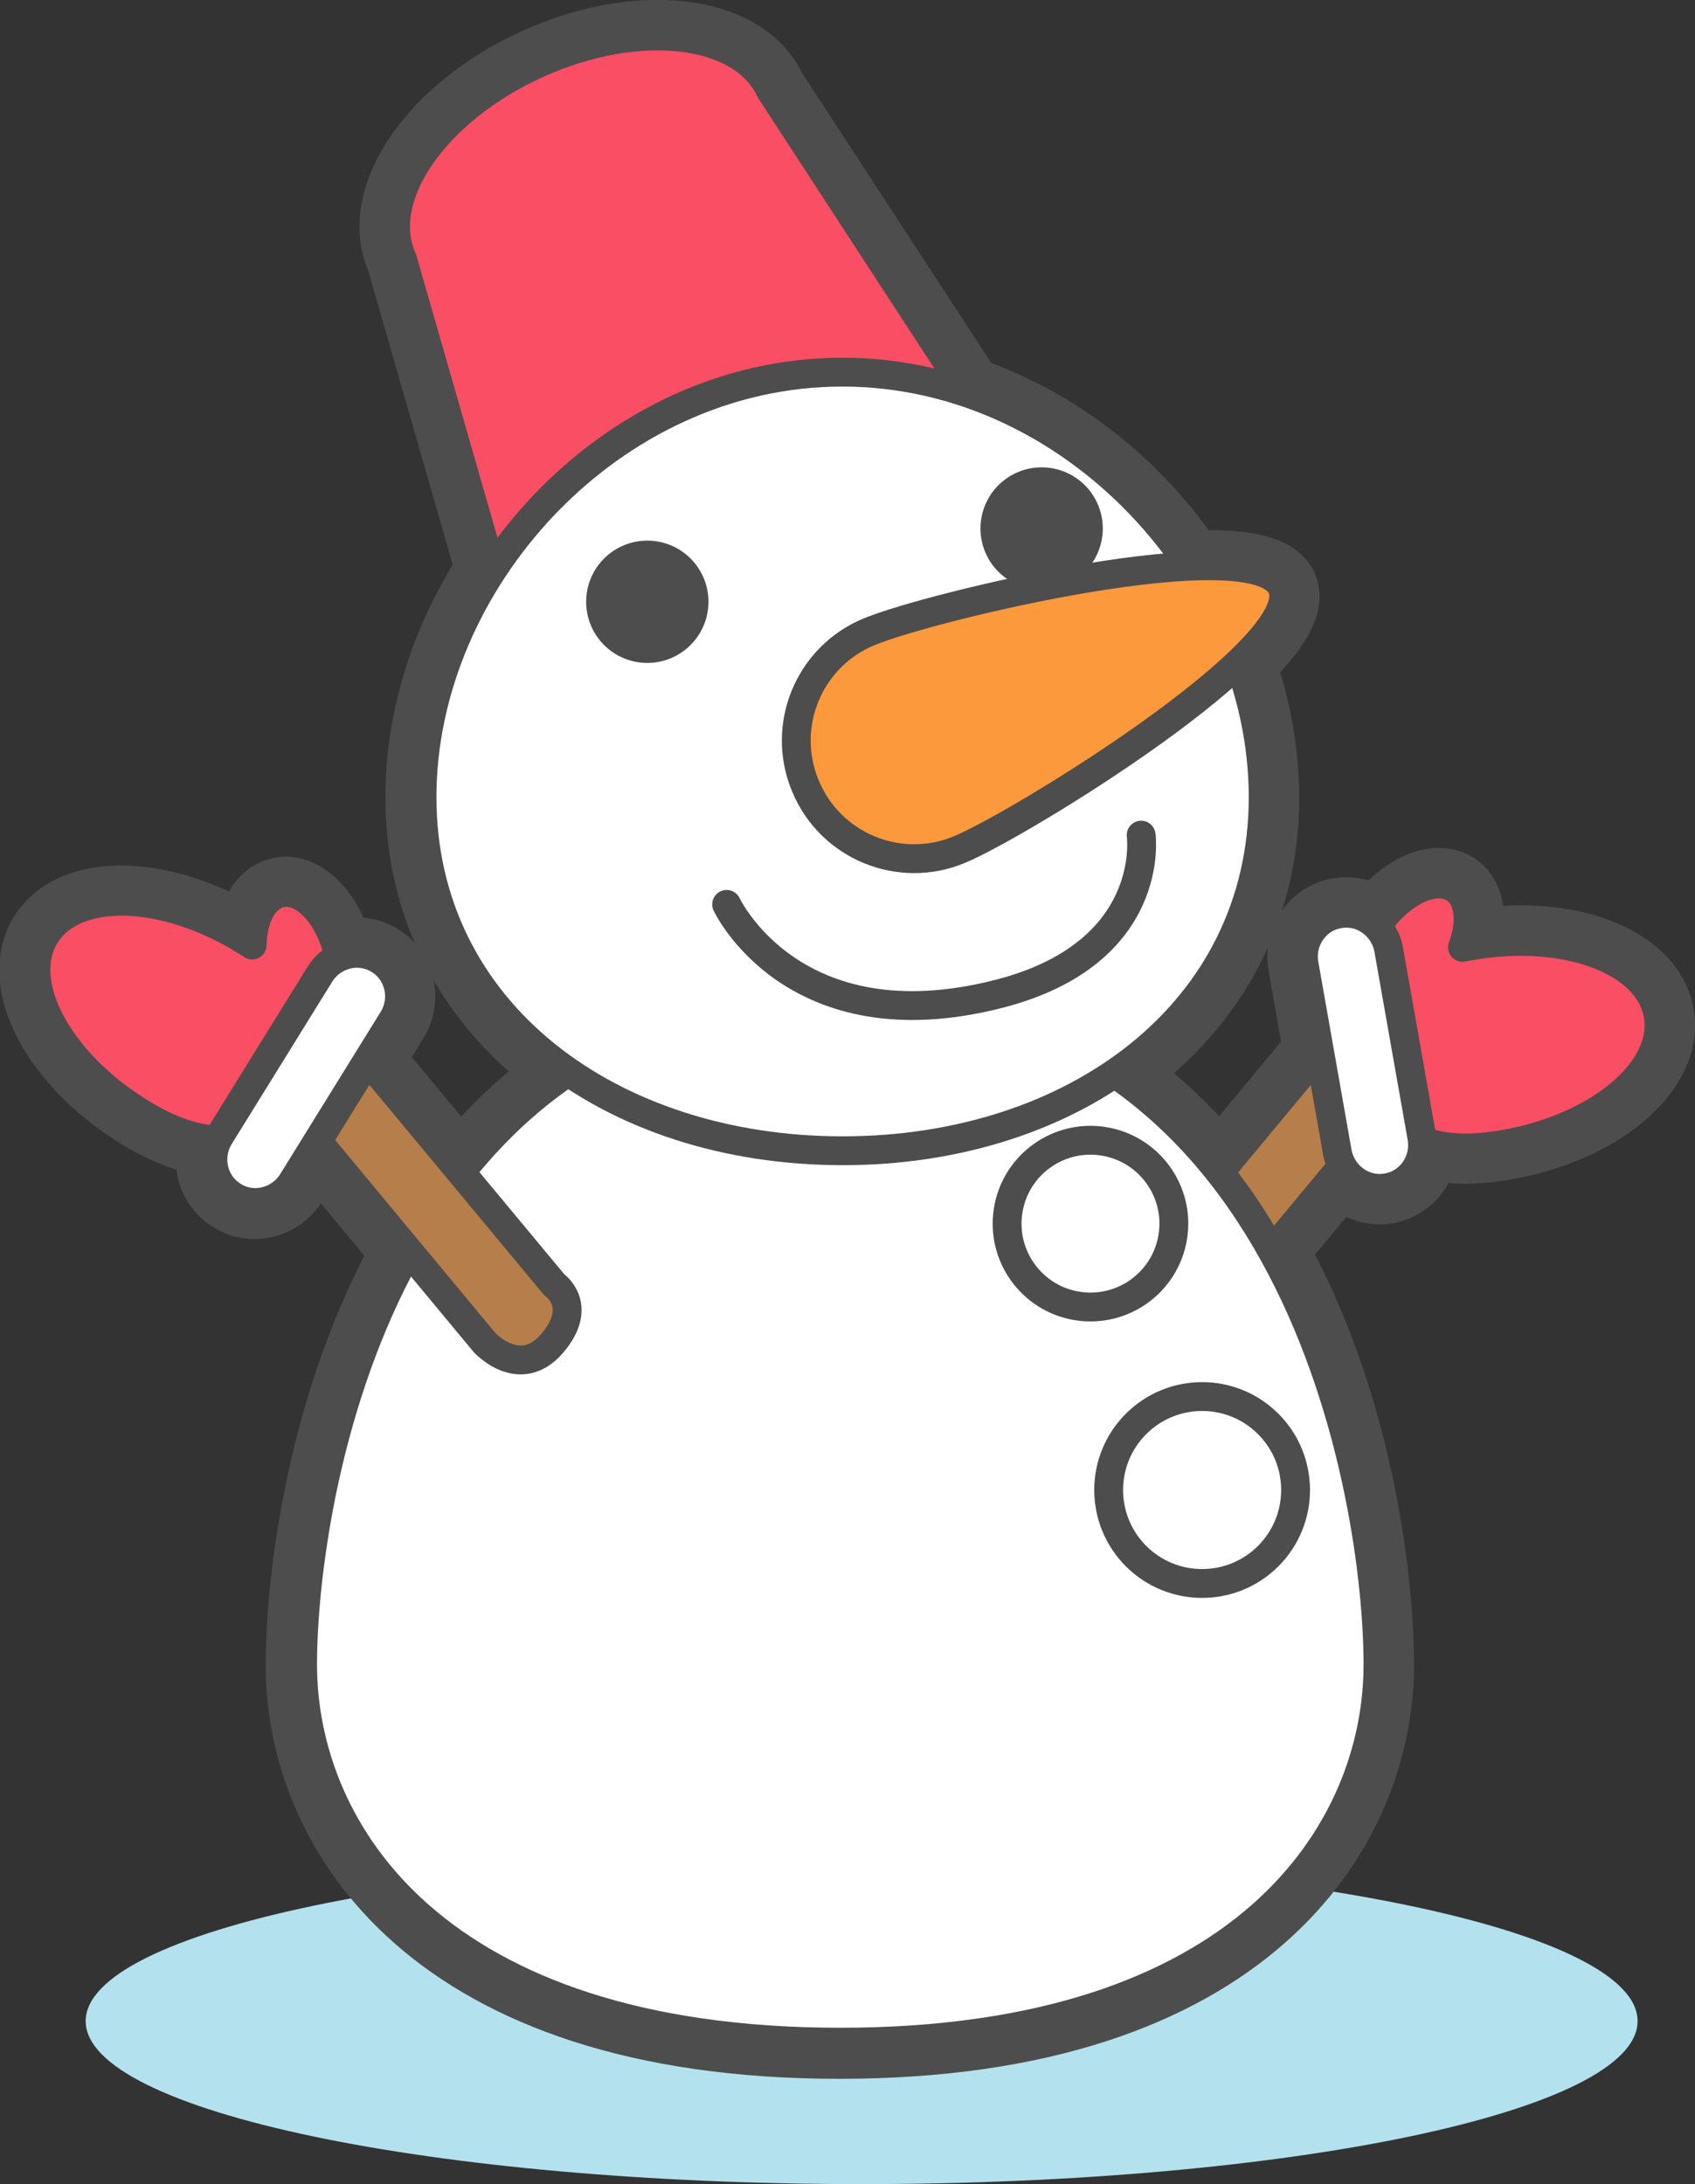
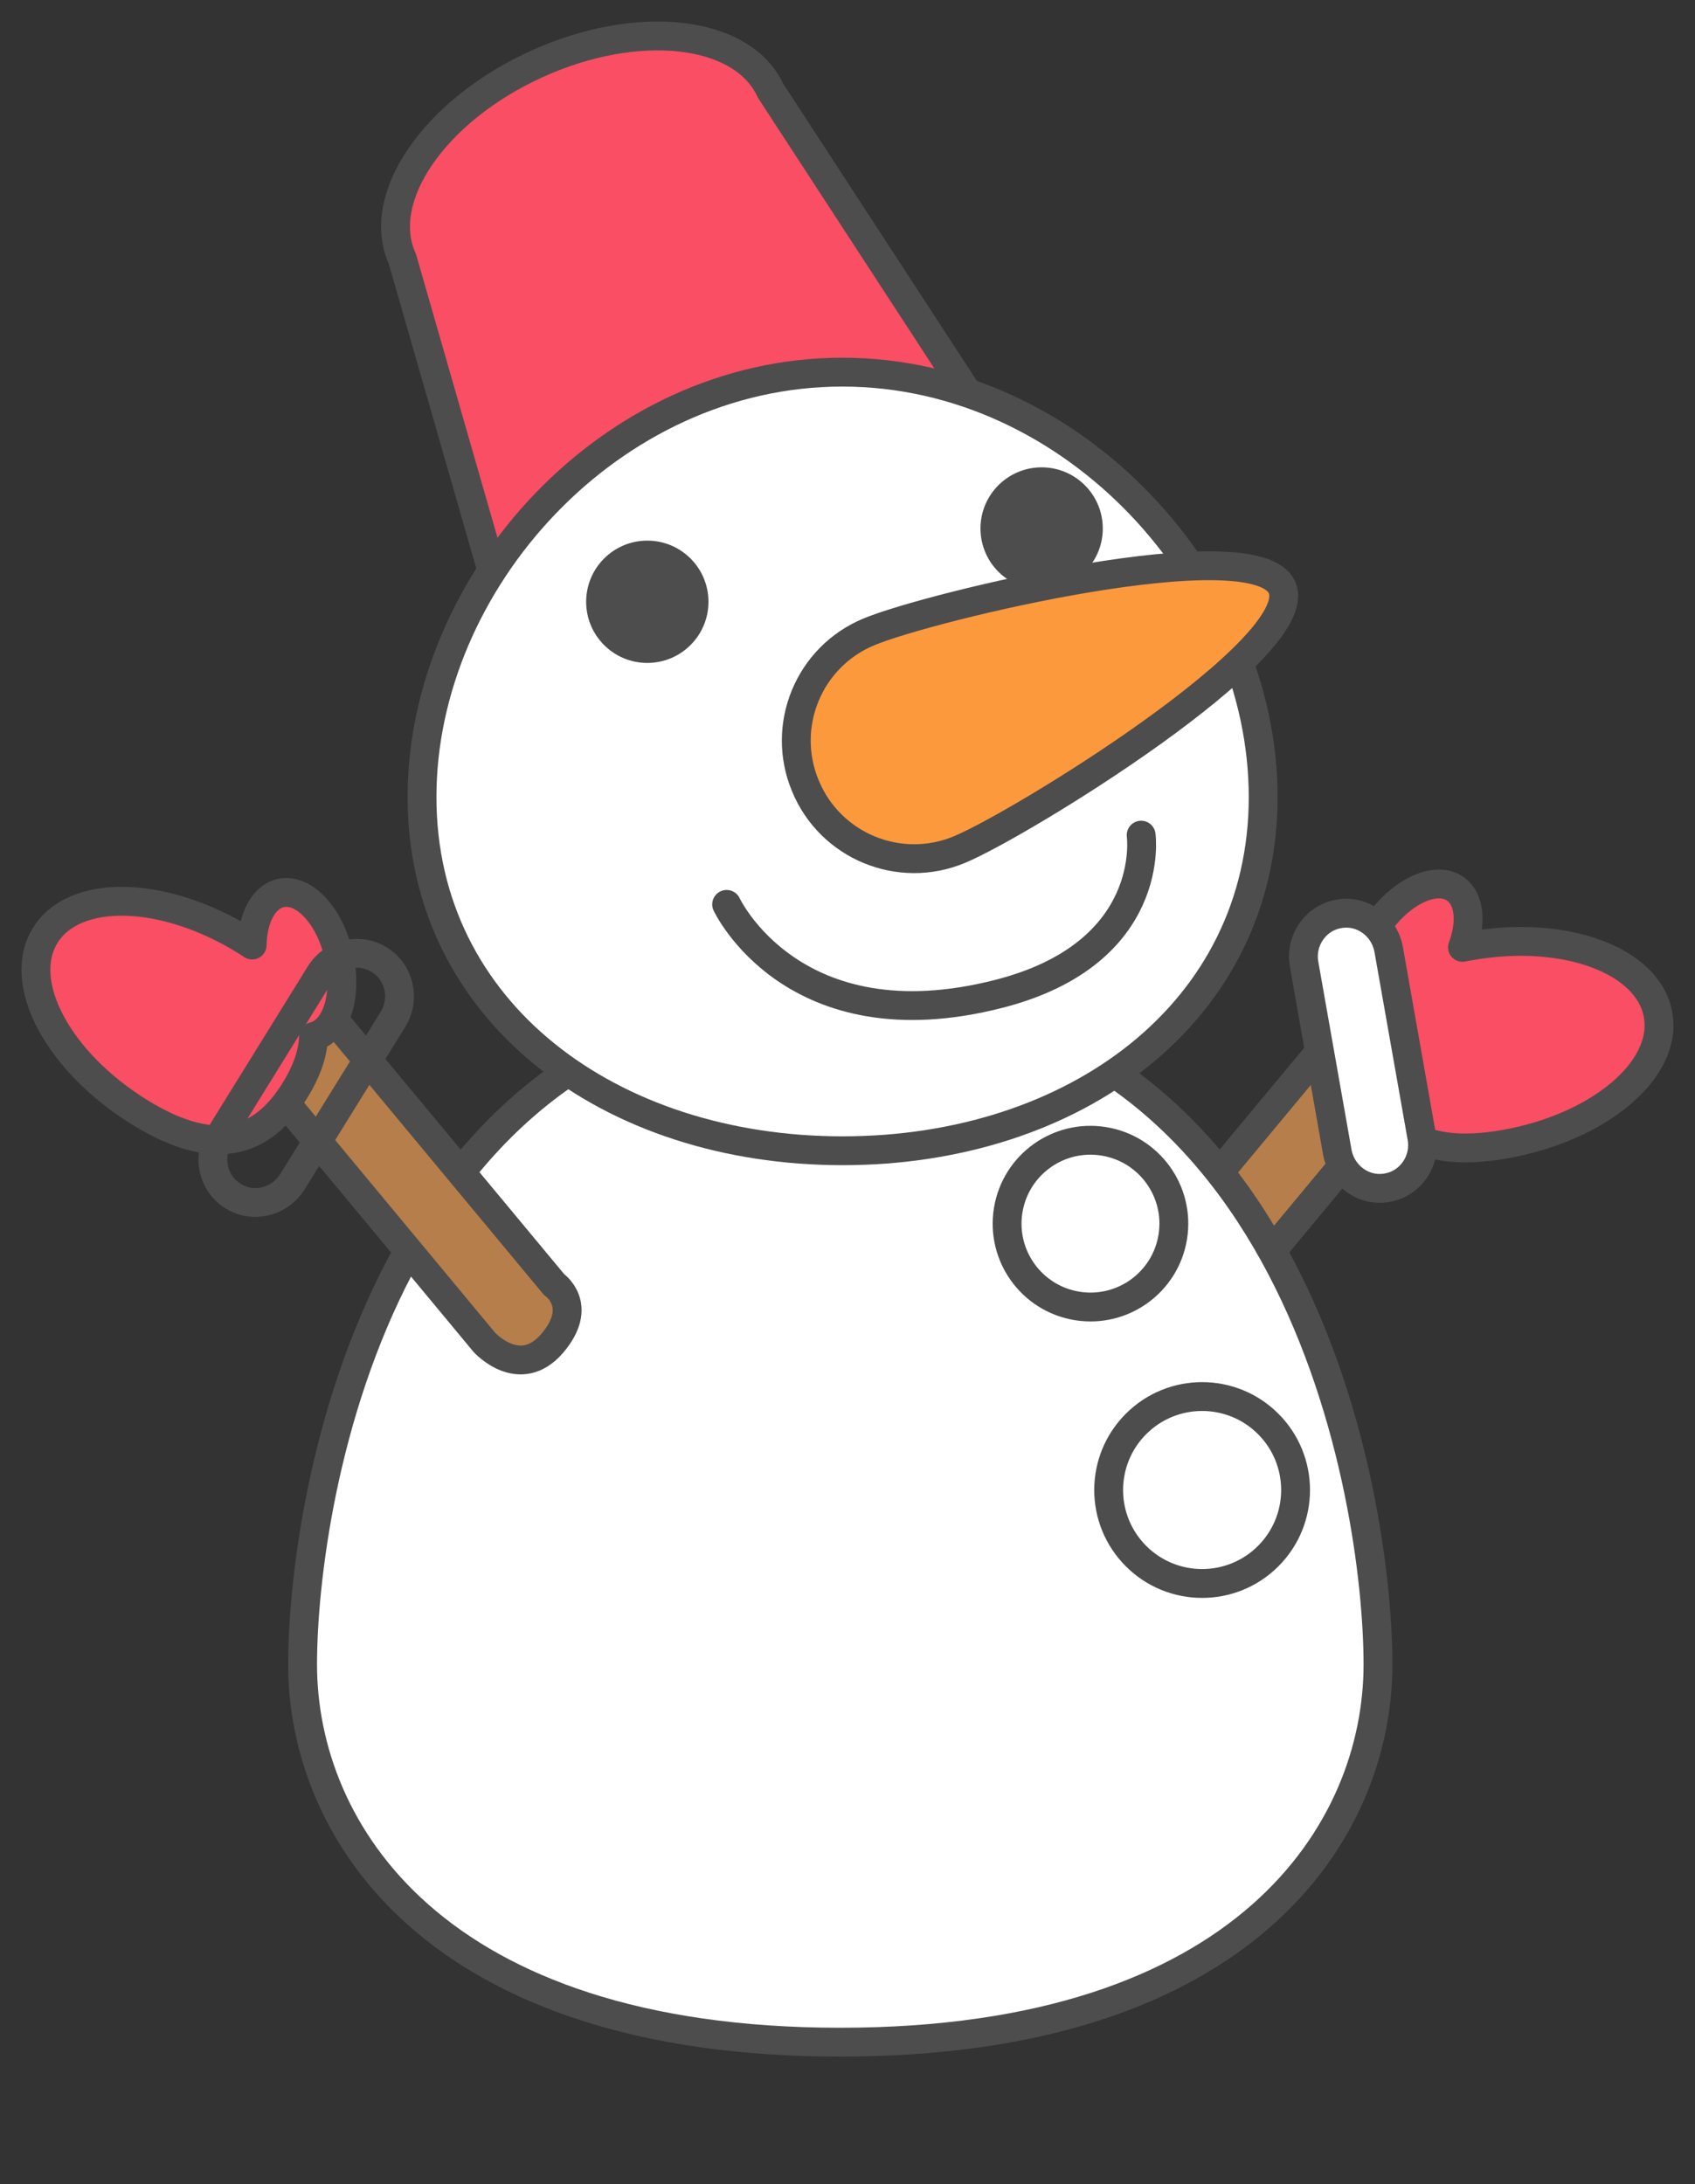
<svg xmlns="http://www.w3.org/2000/svg" version="1.1" x="0" y="0" width="781.508" height="1006.943" viewBox="0, 0, 781.508, 1006.943">
  <rect x="0" y="0" width="781.508" height="1006.943" fill="#333333" stroke="none" />
  <g id="Layer_1">
-     <path d="M755.041,931.798 C755.041,973.299 594.862,1006.943 397.271,1006.943 C199.68,1006.943 39.501,973.299 39.501,931.798 C39.501,890.297 199.68,856.653 397.271,856.653 C594.862,856.653 755.041,890.297 755.041,931.798 z" fill="#B3E2EE" />
    <g>
-       <path d="M764.484,467.894 C759.962,442.624 721.259,428.393 677.901,436.107 C676.704,436.373 675.507,436.506 674.31,436.772 C678.566,425.201 677.635,414.428 670.985,409.773 C662.074,403.522 646.114,410.837 635.341,426.265 C635.208,426.531 634.942,426.797 634.809,427.063 C630.42,422.541 623.903,420.147 617.253,421.344 C606.48,423.206 599.298,433.713 601.293,444.619 L608.342,484.918 L562.324,540.379 C548.758,523.222 532.665,507.661 513.912,494.893 C555.807,466.431 582.407,422.408 582.407,367.612 C582.407,346.465 578.417,325.451 571.235,305.501 C585.865,291.536 594.377,279.167 591.052,271.187 C587.461,262.675 570.836,260.281 548.758,261.212 C524.419,224.77 488.376,195.51 446.215,181.146 L355.243,41.762 C342.342,13.699 293.93,8.246 247.114,29.659 C200.298,51.072 172.634,91.238 185.535,119.434 L226.765,262.941 C206.283,294.196 194.313,330.638 194.313,367.479 C194.313,421.876 220.514,465.766 261.877,494.228 C242.592,507.262 226.233,523.089 212.401,540.512 L169.442,488.775 L181.013,470.022 C186.865,460.579 184.072,448.21 174.762,442.491 C169.043,438.9 162.127,438.767 156.275,441.294 C156.142,441.028 156.142,440.629 156.009,440.363 C151.753,422.142 139.65,409.374 129.01,411.901 C121.429,413.63 116.774,422.541 115.976,433.979 L114.779,435.043 C114.114,434.644 113.582,434.245 112.917,433.846 C75.411,410.571 34.181,409.507 20.615,431.319 C7.049,453.131 26.467,489.573 63.973,512.848 C78.204,521.626 90.041,525.483 100.016,525.616 C95.228,534.793 98.154,546.231 107.065,551.684 C116.375,557.403 128.611,554.477 134.463,545.034 L146.034,526.414 L187.929,576.954 C148.96,646.38 139.118,728.042 139.118,767.676 C139.118,844.284 199.899,941.773 387.03,941.773 C574.161,941.773 635.341,844.018 635.341,767.41 C635.341,727.643 625.499,645.981 586.397,576.422 L618.716,537.453 C622.706,544.768 630.952,549.024 639.464,547.561 C649.705,545.699 656.621,536.256 655.69,525.882 C665,529.473 677.369,530.271 693.861,527.345 C737.352,519.897 769.006,493.164 764.484,467.894 z" fill="#FFFFFF" />
-       <path d="M764.484,467.894 C759.962,442.624 721.259,428.393 677.901,436.107 C676.704,436.373 675.507,436.506 674.31,436.772 C678.566,425.201 677.635,414.428 670.985,409.773 C662.074,403.522 646.114,410.837 635.341,426.265 C635.208,426.531 634.942,426.797 634.809,427.063 C630.42,422.541 623.903,420.147 617.253,421.344 C606.48,423.206 599.298,433.713 601.293,444.619 L608.342,484.918 L562.324,540.379 C548.758,523.222 532.665,507.661 513.912,494.893 C555.807,466.431 582.407,422.408 582.407,367.612 C582.407,346.465 578.417,325.451 571.235,305.501 C585.865,291.536 594.377,279.167 591.052,271.187 C587.461,262.675 570.836,260.281 548.758,261.212 C524.419,224.77 488.376,195.51 446.215,181.146 L355.243,41.762 C342.342,13.699 293.93,8.246 247.114,29.659 C200.298,51.072 172.634,91.238 185.535,119.434 L226.765,262.941 C206.283,294.196 194.313,330.638 194.313,367.479 C194.313,421.876 220.514,465.766 261.877,494.228 C242.592,507.262 226.233,523.089 212.401,540.512 L169.442,488.775 L181.013,470.022 C186.865,460.579 184.072,448.21 174.762,442.491 C169.043,438.9 162.127,438.767 156.275,441.294 C156.142,441.028 156.142,440.629 156.009,440.363 C151.753,422.142 139.65,409.374 129.01,411.901 C121.429,413.63 116.774,422.541 115.976,433.979 L114.779,435.043 C114.114,434.644 113.582,434.245 112.917,433.846 C75.411,410.571 34.181,409.507 20.615,431.319 C7.049,453.131 26.467,489.573 63.973,512.848 C78.204,521.626 90.041,525.483 100.016,525.616 C95.228,534.793 98.154,546.231 107.065,551.684 C116.375,557.403 128.611,554.477 134.463,545.034 L146.034,526.414 L187.929,576.954 C148.96,646.38 139.118,728.042 139.118,767.676 C139.118,844.284 199.899,941.773 387.03,941.773 C574.161,941.773 635.341,844.018 635.341,767.41 C635.341,727.643 625.499,645.981 586.397,576.422 L618.716,537.453 C622.706,544.768 630.952,549.024 639.464,547.561 C649.705,545.699 656.621,536.256 655.69,525.882 C665,529.473 677.369,530.271 693.861,527.345 C737.352,519.897 769.006,493.164 764.484,467.894 z" fill-opacity="0" stroke="#4D4D4D" stroke-width="33.25" stroke-linecap="round" stroke-linejoin="round" />
-     </g>
+       </g>
    <g>
      <g>
        <path d="M519.232,592.249 C519.232,592.249 505.134,601.825 520.163,619.381 C535.192,636.804 551.418,618.849 551.418,618.849 L686.014,456.722 L653.961,430.122 L519.232,592.249 z" fill="#B67E4A" />
        <path d="M519.232,592.249 C519.232,592.249 505.134,601.825 520.163,619.381 C535.192,636.804 551.418,618.849 551.418,618.849 L686.014,456.722 L653.961,430.122 L519.232,592.249 z" fill-opacity="0" stroke="#4D4D4D" stroke-width="13.3" stroke-linecap="round" stroke-linejoin="round" />
      </g>
      <g>
        <path d="M670.985,409.773 C677.635,414.428 678.566,425.201 674.31,436.772 C675.507,436.506 676.704,436.24 677.901,436.107 C721.259,428.393 760.095,442.624 764.484,467.894 C769.006,493.164 737.352,519.764 693.994,527.478 C650.636,535.192 635.474,516.705 630.952,491.435 C629.356,482.125 629.356,473.214 632.282,465.234 C632.282,465.234 632.282,465.234 632.282,465.234 C623.371,458.983 624.701,441.427 635.474,426.132 C646.114,410.837 662.074,403.522 670.985,409.773 z" fill="#F94E63" />
        <path d="M670.985,409.773 C677.635,414.428 678.566,425.201 674.31,436.772 C675.507,436.506 676.704,436.24 677.901,436.107 C721.259,428.393 760.095,442.624 764.484,467.894 C769.006,493.164 737.352,519.764 693.994,527.478 C650.636,535.192 635.474,516.705 630.952,491.435 C629.356,482.125 629.356,473.214 632.282,465.234 C632.282,465.234 632.282,465.234 632.282,465.234 C623.371,458.983 624.701,441.427 635.474,426.132 C646.114,410.837 662.074,403.522 670.985,409.773 z" fill-opacity="0" stroke="#4D4D4D" stroke-width="13.3" stroke-linecap="round" stroke-linejoin="round" />
      </g>
      <g>
        <path d="M617.253,421.344 C606.48,423.206 599.298,433.713 601.293,444.619 L616.588,531.202 C618.583,542.108 628.824,549.556 639.597,547.561 L639.597,547.561 C650.37,545.699 657.552,535.192 655.557,524.286 L640.262,437.703 C638.267,426.797 628.026,419.349 617.253,421.344 L617.253,421.344 z" fill="#FFFFFF" />
        <path d="M617.253,421.344 C606.48,423.206 599.298,433.713 601.293,444.619 L616.588,531.202 C618.583,542.108 628.824,549.556 639.597,547.561 L639.597,547.561 C650.37,545.699 657.552,535.192 655.557,524.286 L640.262,437.703 C638.267,426.797 628.026,419.349 617.253,421.344 L617.253,421.344 z" fill-opacity="0" stroke="#4D4D4D" stroke-width="13.3" stroke-linecap="round" stroke-linejoin="round" />
      </g>
      <g>
        <path d="M355.243,41.762 C342.342,13.699 293.93,8.246 247.114,29.659 C200.298,51.072 172.634,91.238 185.535,119.434 L185.535,119.434 L237.671,300.846 L458.318,199.899 L355.243,41.762 L355.243,41.762 z" fill="#F94E63" />
        <path d="M355.243,41.762 C342.342,13.699 293.93,8.246 247.114,29.659 C200.298,51.072 172.634,91.238 185.535,119.434 L185.535,119.434 L237.671,300.846 L458.318,199.899 L355.243,41.762 L355.243,41.762 z" fill-opacity="0" stroke="#4D4D4D" stroke-width="13.3" stroke-linecap="round" stroke-linejoin="round" />
      </g>
      <g>
        <path d="M635.341,767.41 C635.341,844.018 574.56,941.507 387.429,941.507 C200.298,941.507 139.517,844.018 139.517,767.41 C139.517,690.802 176.358,458.185 387.429,458.185 C598.5,458.185 635.341,690.935 635.341,767.41 z" fill="#FFFFFF" />
        <path d="M635.341,767.41 C635.341,844.018 574.56,941.507 387.429,941.507 C200.298,941.507 139.517,844.018 139.517,767.41 C139.517,690.802 176.358,458.185 387.429,458.185 C598.5,458.185 635.341,690.935 635.341,767.41 z" fill-opacity="0" stroke="#4D4D4D" stroke-width="13.3" stroke-linecap="round" stroke-linejoin="round" />
      </g>
      <g>
        <path d="M582.407,367.479 C582.407,466.564 495.558,530.537 388.493,530.537 C281.428,530.537 194.579,466.697 194.579,367.479 C194.579,268.261 281.295,171.57 388.36,171.57 C495.425,171.57 582.407,268.394 582.407,367.479 z" fill="#FFFFFF" />
        <path d="M582.407,367.479 C582.407,466.564 495.558,530.537 388.493,530.537 C281.428,530.537 194.579,466.697 194.579,367.479 C194.579,268.261 281.295,171.57 388.36,171.57 C495.425,171.57 582.407,268.394 582.407,367.479 z" fill-opacity="0" stroke="#4D4D4D" stroke-width="13.3" stroke-linecap="round" stroke-linejoin="round" />
      </g>
      <g>
        <path d="M442.358,391.685 C414.694,403.256 382.774,390.089 371.336,362.292 C359.765,334.628 372.932,302.708 400.729,291.27 C428.393,279.699 579.614,243.257 591.185,271.054 C602.623,298.851 470.022,380.247 442.358,391.685 z" fill="#FD993D" />
        <path d="M442.358,391.685 C414.694,403.256 382.774,390.089 371.336,362.292 C359.765,334.628 372.932,302.708 400.729,291.27 C428.393,279.699 579.614,243.257 591.185,271.054 C602.623,298.851 470.022,380.247 442.358,391.685 z" fill-opacity="0" stroke="#4D4D4D" stroke-width="13.3" stroke-linecap="round" stroke-linejoin="round" />
      </g>
      <g>
        <path d="M319.998,277.438 C319.998,289.338 310.352,298.984 298.452,298.984 C286.552,298.984 276.906,289.338 276.906,277.438 C276.906,265.538 286.552,255.892 298.452,255.892 C310.352,255.892 319.998,265.538 319.998,277.438 z" fill="#4D4D4D" />
        <path d="M319.998,277.438 C319.998,289.338 310.352,298.984 298.452,298.984 C286.552,298.984 276.906,289.338 276.906,277.438 C276.906,265.538 286.552,255.892 298.452,255.892 C310.352,255.892 319.998,265.538 319.998,277.438 z" fill-opacity="0" stroke="#4D4D4D" stroke-width="13.3" stroke-linecap="round" stroke-linejoin="round" />
      </g>
      <g>
        <path d="M501.809,243.656 C501.809,255.556 492.163,265.202 480.263,265.202 C468.363,265.202 458.717,255.556 458.717,243.656 C458.717,231.756 468.363,222.11 480.263,222.11 C492.163,222.11 501.809,231.756 501.809,243.656 z" fill="#4D4D4D" />
        <path d="M501.809,243.656 C501.809,255.556 492.163,265.202 480.263,265.202 C468.363,265.202 458.717,255.556 458.717,243.656 C458.717,231.756 468.363,222.11 480.263,222.11 C492.163,222.11 501.809,231.756 501.809,243.656 z" fill-opacity="0" stroke="#4D4D4D" stroke-width="13.3" stroke-linecap="round" stroke-linejoin="round" />
      </g>
      <path d="M335.027,416.955 C335.027,416.955 365.617,482.524 460.579,458.185 C533.729,439.432 526.148,385.035 526.148,385.035" fill-opacity="0" stroke="#4D4D4D" stroke-width="13.3" stroke-linecap="round" stroke-linejoin="round" />
      <g>
        <path d="M508.884,526.188 C529.842,529.559 544.1,549.282 540.729,570.241 C537.358,591.2 517.635,605.457 496.676,602.086 C475.717,598.715 461.46,578.992 464.831,558.033 C468.202,537.075 487.925,522.817 508.884,526.188 z" fill="#FFFFFF" />
        <path d="M508.884,526.188 C529.842,529.559 544.1,549.282 540.729,570.241 C537.358,591.2 517.635,605.457 496.676,602.086 C475.717,598.715 461.46,578.992 464.831,558.033 C468.202,537.075 487.925,522.817 508.884,526.188 z" fill-opacity="0" stroke="#4D4D4D" stroke-width="13.3" stroke-linecap="round" stroke-linejoin="round" />
      </g>
      <g>
        <path d="M584.727,656.477 C601.556,673.305 601.556,700.589 584.727,717.417 C567.899,734.245 540.615,734.245 523.787,717.417 C506.958,700.589 506.958,673.305 523.787,656.477 C540.615,639.648 567.899,639.648 584.727,656.477 z" fill="#FFFFFF" />
        <path d="M584.727,656.477 C601.556,673.305 601.556,700.589 584.727,717.417 C567.899,734.245 540.615,734.245 523.787,717.417 C506.958,700.589 506.958,673.305 523.787,656.477 C540.615,639.648 567.899,639.648 584.727,656.477 z" fill-opacity="0" stroke="#4D4D4D" stroke-width="13.3" stroke-linecap="round" stroke-linejoin="round" />
      </g>
      <g>
-         <path d="M530.537,527.079" fill="#F94E63" />
        <path d="M530.537,527.079" fill-opacity="0" stroke="#4D4D4D" stroke-width="13.3" stroke-linecap="round" stroke-linejoin="round" />
      </g>
      <g>
        <path d="M255.493,592.249 C255.493,592.249 269.591,601.825 254.562,619.381 C239.533,636.804 223.307,618.849 223.307,618.849 L88.711,456.722 L120.764,430.122 L255.493,592.249 z" fill="#B67E4A" />
        <path d="M255.493,592.249 C255.493,592.249 269.591,601.825 254.562,619.381 C239.533,636.804 223.307,618.849 223.307,618.849 L88.711,456.722 L120.764,430.122 L255.493,592.249 z" fill-opacity="0" stroke="#4D4D4D" stroke-width="13.3" stroke-linecap="round" stroke-linejoin="round" />
      </g>
      <g>
        <path d="M129.276,411.768 C121.429,413.63 116.508,423.339 116.242,435.708 C115.311,435.043 114.247,434.378 113.183,433.713 C75.677,410.438 34.447,409.374 20.881,431.186 C7.315,452.998 26.733,489.44 64.239,512.715 C101.745,535.99 122.626,524.419 136.059,502.607 C140.98,494.627 144.305,486.248 144.571,477.869 C144.571,477.869 144.571,477.869 144.571,477.869 C155.211,475.342 160.398,458.584 156.142,440.363 C152.019,422.009 139.916,409.241 129.276,411.768 z" fill="#F94E63" />
        <path d="M129.276,411.768 C121.429,413.63 116.508,423.339 116.242,435.708 C115.311,435.043 114.247,434.378 113.183,433.713 C75.677,410.438 34.447,409.374 20.881,431.186 C7.315,452.998 26.733,489.44 64.239,512.715 C101.745,535.99 122.626,524.419 136.059,502.607 C140.98,494.627 144.305,486.248 144.571,477.869 C144.571,477.869 144.571,477.869 144.571,477.869 C155.211,475.342 160.398,458.584 156.142,440.363 C152.019,422.009 139.916,409.241 129.276,411.768 z" fill-opacity="0" stroke="#4D4D4D" stroke-width="13.3" stroke-linecap="round" stroke-linejoin="round" />
      </g>
      <g>
-         <path d="M174.895,442.491 C184.205,448.21 186.998,460.579 181.146,470.022 L134.862,544.768 C129.01,554.211 116.641,557.27 107.464,551.418 L107.464,551.418 C98.154,545.699 95.361,533.33 101.213,523.887 L147.497,449.141 C153.349,439.698 165.585,436.639 174.895,442.491 L174.895,442.491 z" fill="#FFFFFF" />
        <path d="M174.895,442.491 C184.205,448.21 186.998,460.579 181.146,470.022 L134.862,544.768 C129.01,554.211 116.641,557.27 107.464,551.418 L107.464,551.418 C98.154,545.699 95.361,533.33 101.213,523.887 L147.497,449.141 C153.349,439.698 165.585,436.639 174.895,442.491 L174.895,442.491 z" fill-opacity="0" stroke="#4D4D4D" stroke-width="13.3" stroke-linecap="round" stroke-linejoin="round" />
      </g>
    </g>
  </g>
</svg>